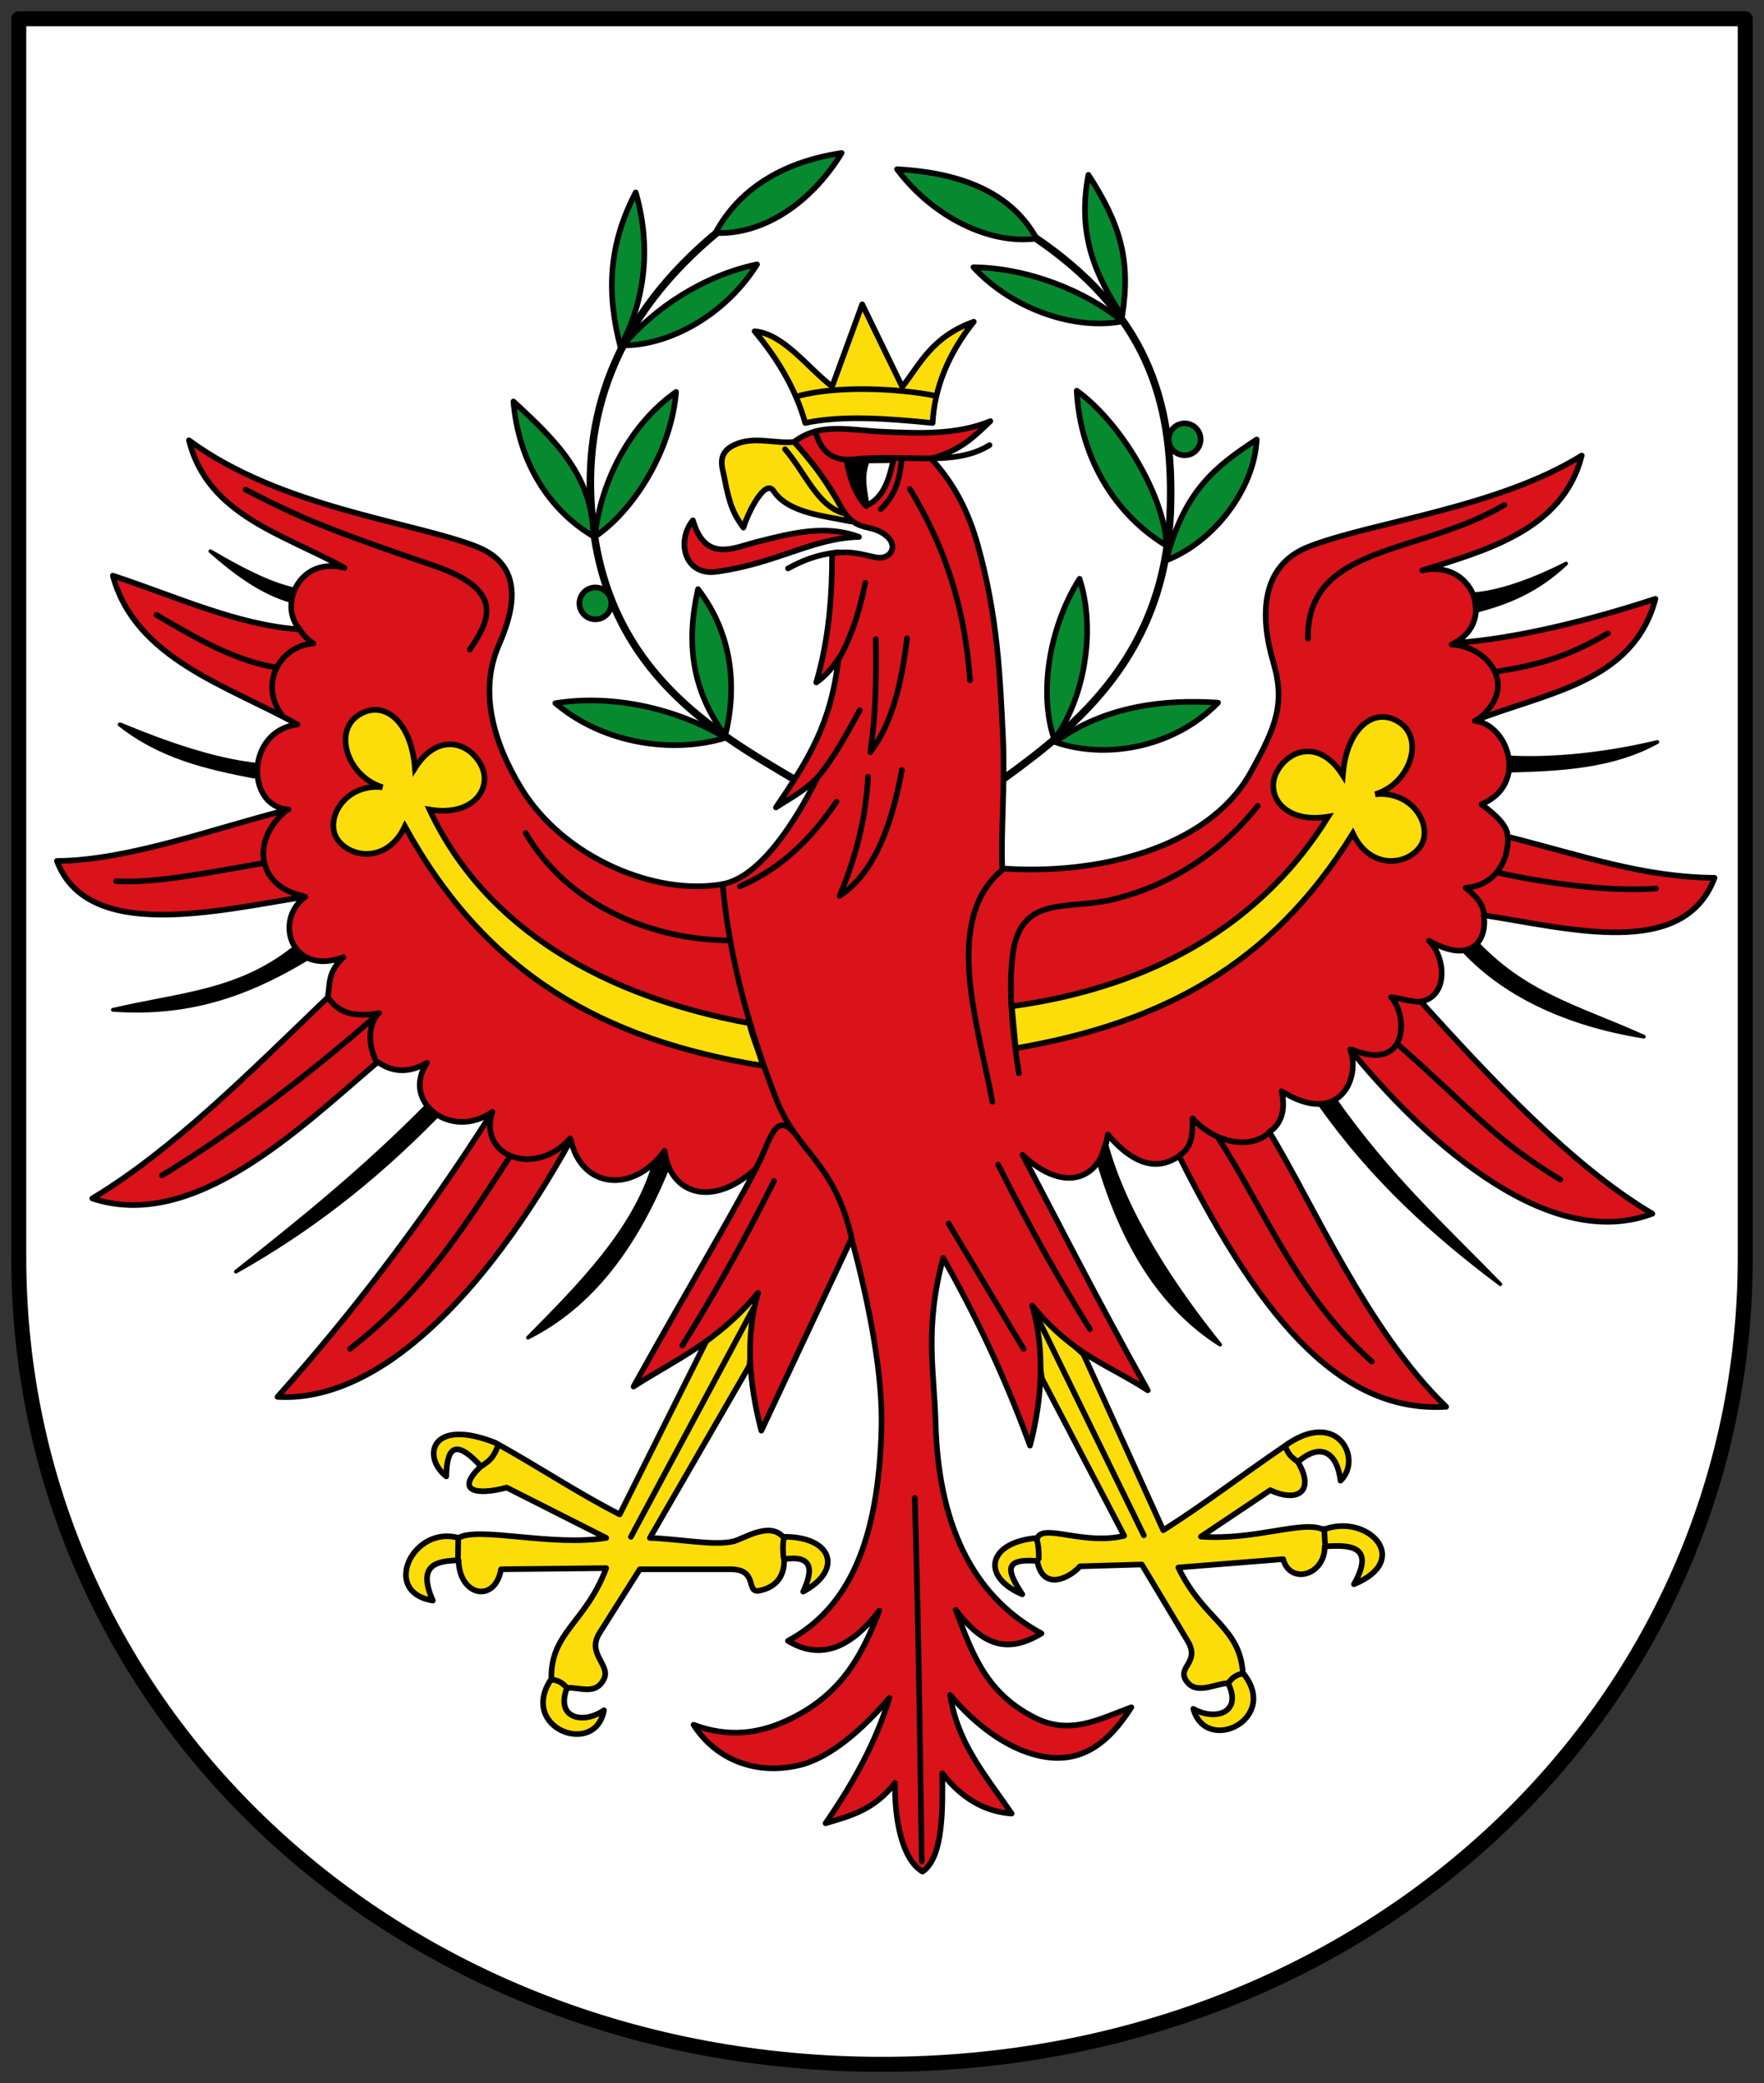
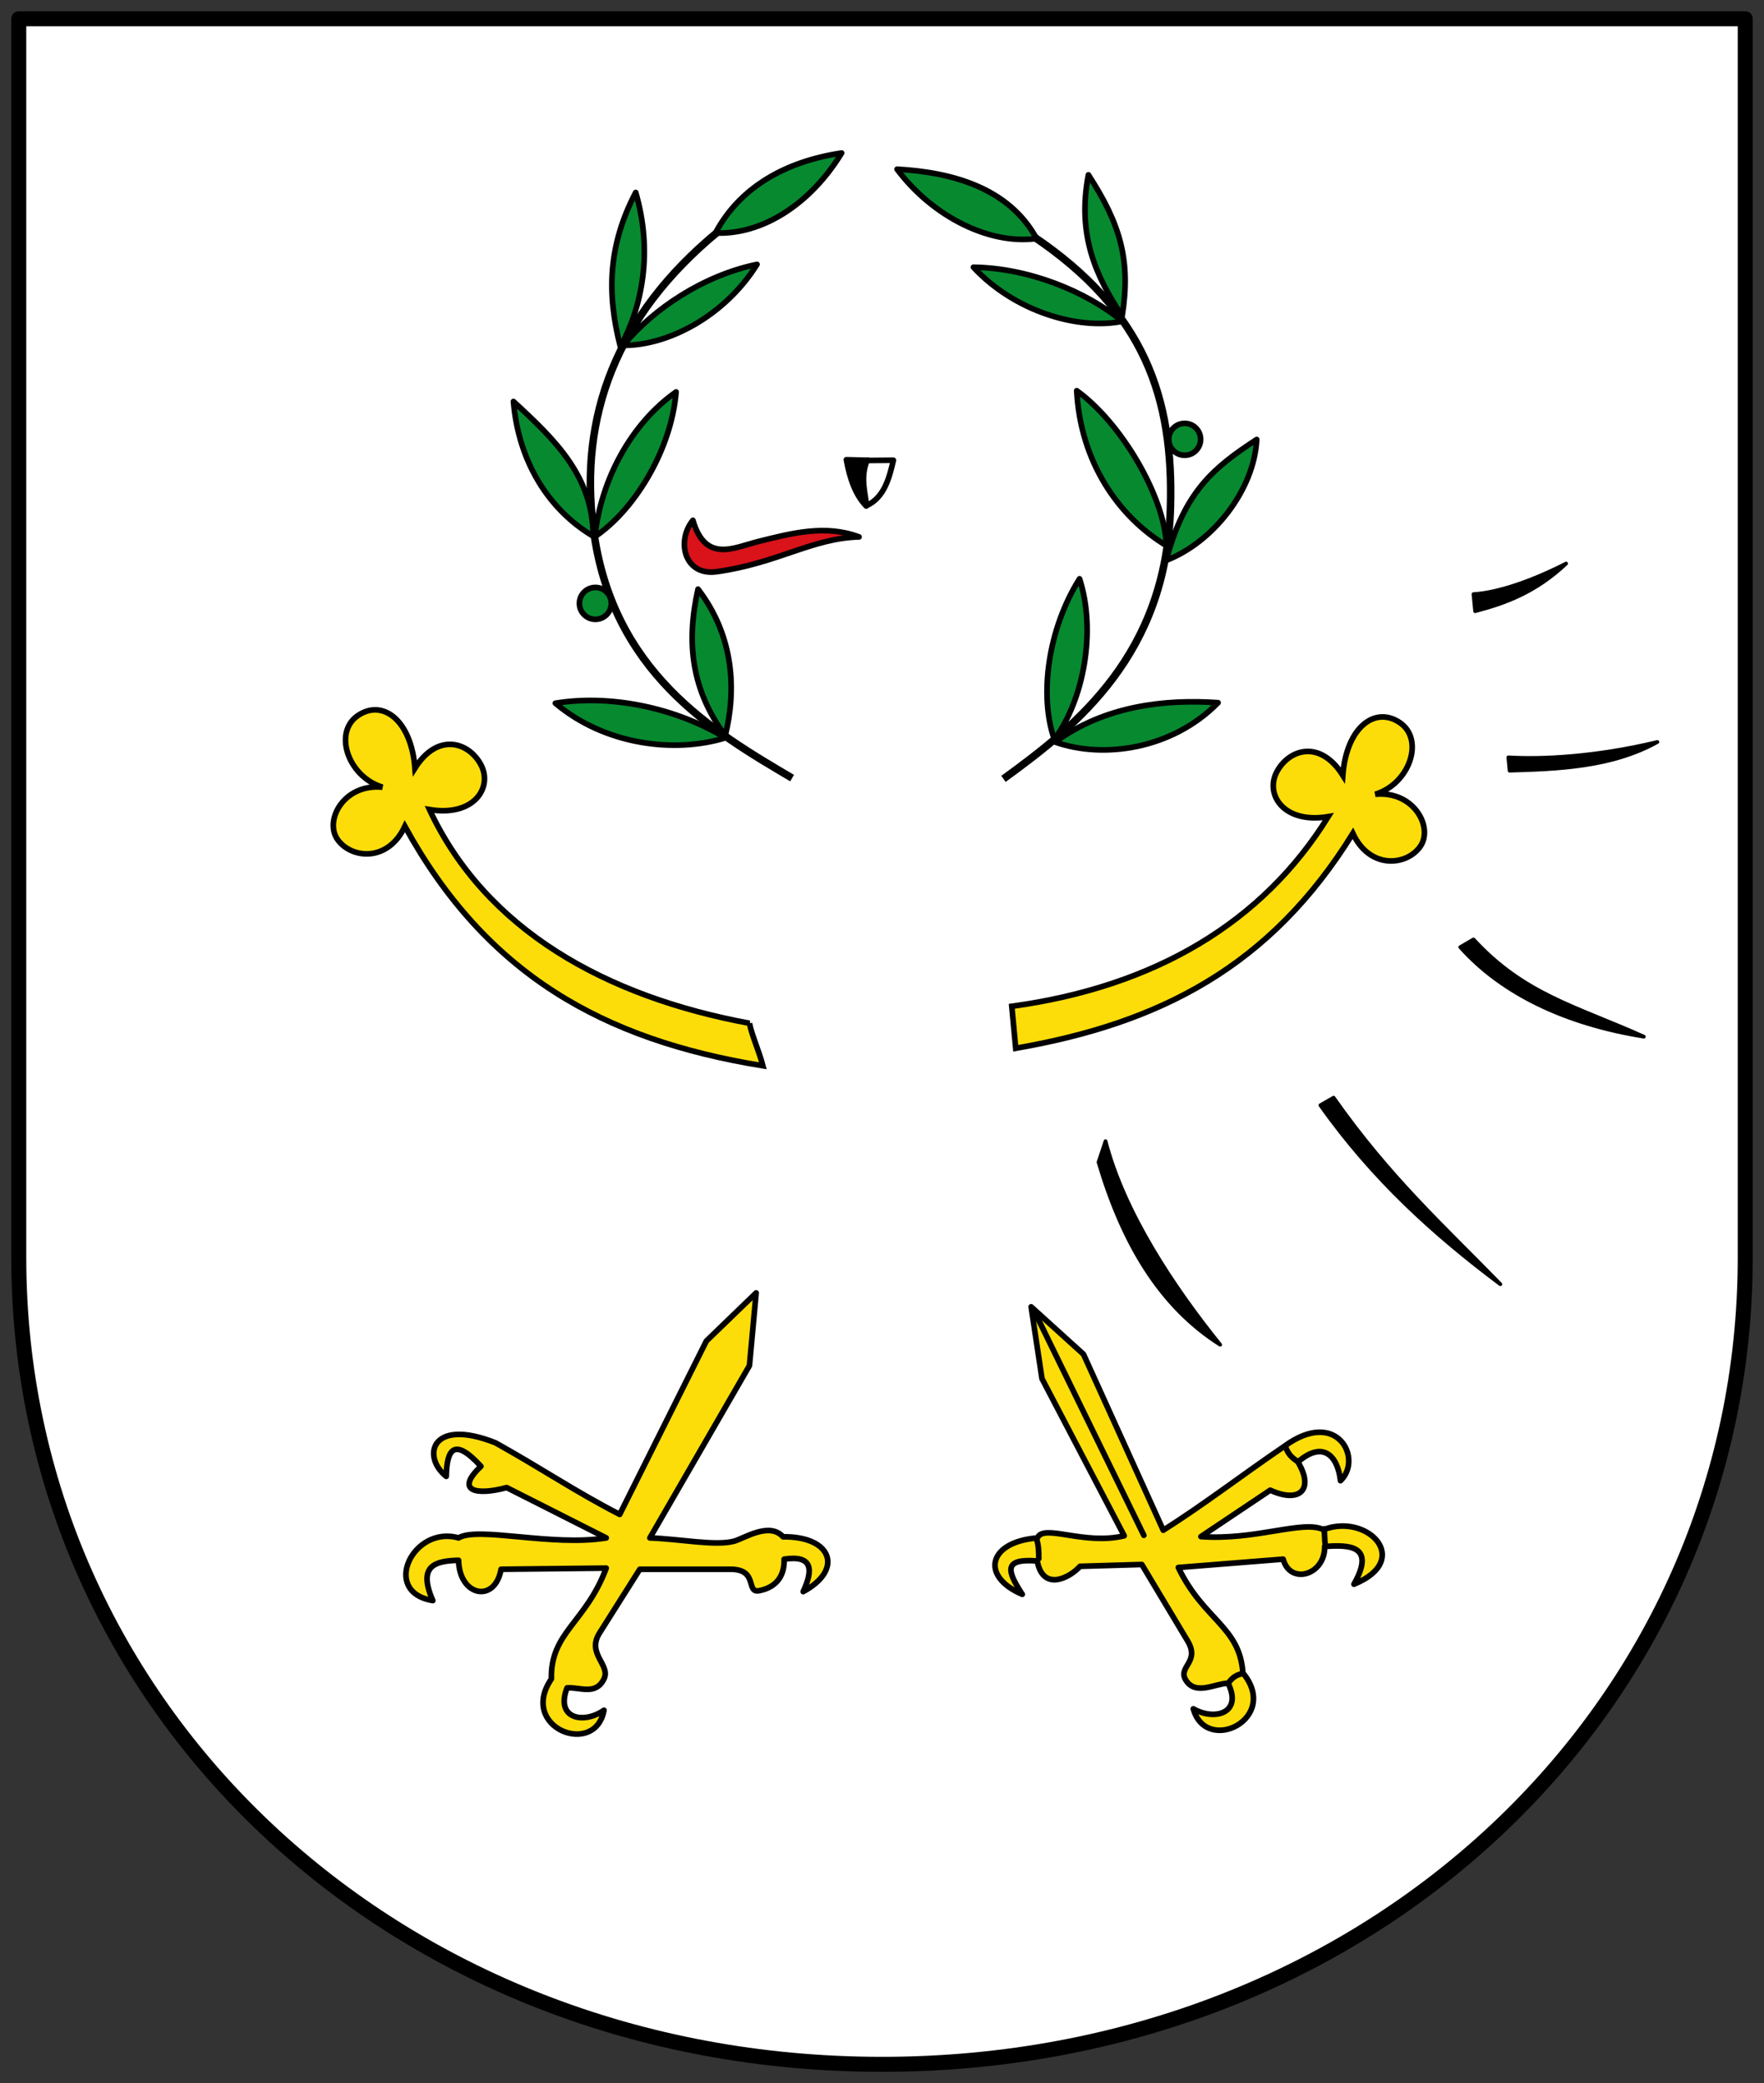
<svg xmlns="http://www.w3.org/2000/svg" height="555" width="470">
  <rect width="100%" height="100%" fill="#333333" stroke="none" />
  <g stroke="#000">
    <g stroke-linejoin="round" stroke-linecap="round">
      <path d="M5 5h460v330c0 120-100 215-230 215S5 455 5 335V5" fill="#fff" stroke-width="4" />
      <g fill-rule="evenodd">
        <g stroke-width="1.5">
          <g fill="#fcdd09">
-             <path d="M214.55 112.7c9.898-2.122 21.829-1.194 33.938 0 .462-9.421 4.316-18.685 10.961-26.981-11.169 4.044-14.242 11.188-19.04 17.357l-10.684-21.994-8.01 21.901c-6.779-5.257-12.874-13.995-20.658-14.734 6.375 7.614 11.05 15.714 13.491 24.452zM211.77 117.73c7.03 7.66 10.358 14.265 14.817 21.19-6.767-1.457-16.553-2.157-20.466-8.097-2.233-3.391-6.768 5.558-8.04 9.748-2.561-3.479-3.751-6.122-5.085-13.316-.488-2.634-2.132-6.388 2.53-8.657 5.289-2.575 10.922-.261 16.24-.869z" />
-           </g>
+             </g>
          <path d="M228.88 143.05c-8.994-3.37-18-.989-26.981 1.265-6.353 1.594-13.952 5.76-17.285-5.691-4.494 5.536-2.271 14.893 6.324 13.702 16.201-2.245 25.442-8.943 37.943-9.275z" fill="#da121a" />
          <g fill="#fcdd09">
            <path d="M165.11 403.49c-11.797-6.074-20.18-11.868-33.09-19.08-17.33-6.867-19.646 3.758-13.12 8.943.155-7.07 1.979-10.616 9.241-2.683-7.07 6.695-1.08 7.813 6.856 5.664l26.531 13.415c-14.399 2.38-34.19-3.142-39.35 0-12.07-3.48-20.845 14.438-6.856 16.694-4.197-9.561.888-10.554 6.856-10.732.214 9.644 9.726 11.501 11.328 2.385l28.02-.298c-5.465 14.607-14.901 17.09-14.607 29.513-8.934 13.03 11.708 20.974 14.01 8.347-5.378 3.772-13.06 2.335-9.838-5.962 3.468-.227 7.663 2.076 9.838-2.385 1.83-3.753-4.704-6.662-1.192-12.222l10.732-16.992h24.15c7.584 0 3.948 6.494 7.734 5.704 2.333-.487 6.742-2.044 6.576-8.387 7.519-1.154 7.845 2.671 5.068 8.645 10.765-5.784 7.794-14.754-5.366-14.607-3.677-4.095-10.5.524-13.12 1.192-5.02 1.282-14.21-.596-22.358-.894l26.531-45.908 1.789-19.377-13.266 12.819zM309.94 407.7c11.203-7.11 20.09-14.06 32.3-22.397 14.11-10.294 20.959 3.453 14.921 9.204-.79-6.929-4.823-10.64-11.342-5 4.479 7.508.302 11.06-7.374 7.522l-18.473 12.372c14.555 1.076 27.24-4.516 32.656-1.85 11.711-4.55 23.956 8.08 8.118 14.535 6.06-10.743-1.833-10.432-7.793-10.07.101 7.693-9.225 10.326-11.07 3.393l-27.935 2.221c6.756 14.06 16.377 15.685 17.2 28.08 10.07 12.178-9.776 21.941-13.204 9.572 5.695 3.273 13.217 1.152 9.262-6.822-3.475.086-8.71 3.388-11.277-.859-2.16-3.574 3.891-4.742.511-10.383l-12.215-20.385-16.46.484c-2.723 3.062-9.883 6.823-11.406-1.424-9.05-.705-8.107 2.538-3.984 8.892-11.241-4.793-9.09-13.994 4.03-15.03 1.631-3.89 12.383 2.036 23.13-.572l-21.907-41.863-2.89-19.14 13.942 12.628z" />
          </g>
        </g>
        <path d="M399.75 342.15c-15.3-15.704-29.605-28.583-44.43-49.693l-3.512 2.01c14.06 19.85 30.392 34.522 47.941 47.683M437.98 276.2c-20.64-3.304-37.718-11.309-48.9-23.854l3.516-2.047c13.59 14.735 27.26 17.755 45.38 25.901" />
-         <path d="M238.45 475.04c-5.629 7.303-12.08 8.819-18.483 10.732 7.436-10.775 13.522-21.82 16.992-33.388-6.869 8.122-15.643 15.9-23.848 17.886-11.836 2.865-22.492-1.588-28.32-10.732 8.943 3.315 17.373 2.784 26.83-2.087 13.279-6.839 18.378-17.302 22.656-28.32-7.379 9.663-15.375 13.472-24.342 8.05 16.35-8.845 24.18-26.741 24.939-56.938.33-13.157-2.918-31.619-7.998-50.25l-24.02 51.18c-3.341-12.752-4.265-25.1-.873-36.731-11.06 13.383-22.12 17.821-33.18 24.981 14.536-26.14 24.552-42.761 32.762-58.27-11.561 10.881-23.07 7.111-24.487-4.523-8.504 11.603-22.2 9.97-24.969-2.909-23.17 41.847-51.48 70.02-78.17 68.45 18.14-20.32 38-45.525 57.27-75.953-10.847 7.705-24.472-2.526-17.435-13.04-4.372 2.512-8.744 2.855-13.12-.247-20.762 17.69-49.02 45.39-76.07 36.37 21.21-12.739 41.519-33.15 62.726-53.54.658-3.431-.17-6.564 4.173-10.732-13.883 5.215-18.682-9.837-10.136-16.1-22.945 3.545-57.955 12.339-66.18-9.539 18.938-.154 41.33-8.524 61.708-13.713-11.442-.727-11.476-20.931 2.385-22.656-18.551-10.323-43.23-17.472-49.19-39.648 16.595 5.449 33.19 13.201 49.784 14.309-5.717-6.347-.19-19.535 11.924-16.396-16.15-8.991-36.398-13.882-41.44-33.984 24.344 17.993 59.993 21.764 76.61 28.32 12.916 5.095 10.08 16.816 5.962 26.23-5.615 12.854-.971 26.782 5.962 38.16 11.298 18.535 35.796 28.698 53.58 25.558 9.92-1.752 19.351-16.344 25.25-28.24-4.089 3.904-7.382 5.424-10.961 7.799 8.473-12.542 14.674-22.05 16.653-39.629-2.305 3.46-4.153 5.09-5.902 6.324 3.344-11.453 4.227-22.906 4.216-34.36 5.16-.873 8.22.38 11.804 1.054 3.764.708 6.397-3.319 1.897-6.324-4.142-2.766-7.708-.288-11.594-7.589-3.352-6.3-7.656-11.737-12.226-16.863 6.894-5.309 14.731-3.126 23.19-2.74 9.532.435 19.907 1.013 29.09-2.791-3.769 3.575-7.856 7.953-15.809 9.958 6.505 6.985 10.142 14.784 12.437 22.976 5.332 19.04 5.965 34.956 6.745 51.43.576 12.155-.625 25.903-.197 34.805 24.589 1.792 54.776-4.882 66.28-25.737 6.437-11.664 9.222-18.03 5.962-29.09-3.616-12.271-3.581-25.776 9.335-30.871 16.62-6.556 50.37-10.328 72.819-24.315-5.04 20.11-26.341 25.469-42.491 30.611 13.392-3.041 19.737 13.42 8.552 19.347 16.595-1.108 36.983-6.33 53.58-11.78-5.921 22.393-29.12 24.932-48.13 32.481 8.943 1.113 14.331 16.943 1.765 22.263 3.934 2.882 7.107 5.935 6.944 8.614 20.377 5.189 36.24 10.819 55.17 10.973-8.224 21.878-38.598 13.506-61.54 9.961.958 4.364-1.311 14.15-14.562 6.823 4.344 4.168 5.412 14.679-2.15 16.212 18.496 20.388 40.17 43.748 61.672 56.49-29.03 11.01-63.27-22.515-80.49-43.747 2.808 7.582-2.891 20.772-18.294 11.12 1.08 4.629.114 8.592-3.259 10.887 11.432 18.609 26.02 52.874 47.11 73.19-26.685 1.597-47.99-20.478-71.16-66.81-4.291 2.961-10.587 4.165-19.01-5.736-1.413 11.634-11.138 16.298-22.698 5.417 8.209 15.506 18.822 36.595 33.36 62.738-11.06-7.16-19.737-9.213-30.798-22.596 3.392 11.63 2.766 24.575-.575 37.33-7.254-19.856-15.08-35.673-23.13-49.992-5.08 18.629-2.366 30.532-2.036 43.689.758 30.2 11.867 47.5 28.22 56.34-8.967 5.423-15.473 3.403-22.852-6.26 4.279 11.02 7.588 21.779 20.867 28.618 9.457 4.87 16.992.632 25.935-2.683-5.828 9.144-13.205 15.684-25.04 12.819-8.206-1.986-16.383-7.976-23.25-16.1 1.98 12.76 8.96 20.824 16.396 31.599-6.399-.422-12.854-3.429-18.483-10.732.099 9.618.292 22.385-5.262 26.21-5.554-3.343-7.448-14.02-7.349-23.641z" fill="#da121a" stroke-width="1.5" />
-         <path d="M140.67 356.39c17.11-8.568 28.675-24.423 37.16-45.09-.301-4.01-.29-6.322-3.805-.384-5.39 17.206-19.405 31.385-33.35 45.48M62.861 338.81c17.17-13.637 33.703-26.845 50.871-44.23l2.561 2.877c-17.329 17.659-34.417 30.649-53.43 41.35M30.07 269.05c19.518 1.398 35.08-3.623 51.29-13.348l-3.127-3.035c-14.823 11.715-30.11 12.169-48.16 16.383M31.858 193.03c10.928 8.662 23.321 11.462 35.81 13.882l.858-3.15c-8.932-.918-20.729-4.174-36.37-10.732M56.05 146.85c6.849 6.01 13.874 11.143 21.502 13.265l1.047-3.052c-6.901-1.438-14.885-5.723-22.548-10.212" />
      </g>
    </g>
    <g fill-rule="evenodd">
      <g stroke-width="1.5">
        <path d="M199.69 272.63c-38.35-7.08-70.3-24.908-85.26-56.938 11.888 1.984 16.906-5.899 13.713-11.924-3.193-6.03-11.491-8.749-17.588.894-.979-12.786-8.572-18.515-15.203-14.01-6.632 4.504-2.616 16.314 6.558 19.08-10.334-1.01-15.626 8.916-11.924 14.01 3.701 5.095 13.415 6 17.886-3.577 21.644 39.36 52.663 56.876 95.39 63.795-.969-3.776-2.955-8.148-3.579-11.328z" fill="#fcdd09" />
-         <path d="M146.89 447.53c1.403.046 2.806.537 4.21 2.261m57.781-39.946c-.381 1.378-.298 3.221-.123 5.155m-86.66-5.315c-.029 1.667-.058 3.835-.087 6.06m6.363-25.15c1.415-1.142 2.831-1.491 4.246-5.279m68.13-36.765-32.653 60.912" fill="none" stroke-linejoin="round" stroke-linecap="round" />
      </g>
      <path d="M211.05 207.31c-21.02-12.389-48.17-28.26-52.996-66.785-3.668-29.27 5.801-56.2 33.31-78.84" fill="none" stroke-width="2" />
-       <path d="M185.98 156.96c9.726 12.669 10.2 27.18 7.251 39.05-9-12.222-10.454-24.743-7.251-39.05z" fill="#078930" stroke-linejoin="round" stroke-linecap="round" stroke-width="1.5" />
+       <path d="M185.98 156.96c9.726 12.669 10.2 27.18 7.251 39.05-9-12.222-10.454-24.743-7.251-39.05" fill="#078930" stroke-linejoin="round" stroke-linecap="round" stroke-width="1.5" />
    </g>
    <g fill="#078930" stroke-linejoin="round" stroke-linecap="round" stroke-width="1.5">
      <circle cx="158.63" cy="160.76" r="4.25" />
      <g fill-rule="evenodd">
        <path d="M147.97 187.36c13.271 11.209 31.952 13.366 45.32 9.216-14.02-8.4-31.31-11.534-45.32-9.216zM180.14 104.42c-1.333 15.916-11.471 31.772-21.645 38.571 1.567-15.1 9.646-30.14 21.645-38.571zM201.7 70.44c-8.443 13.558-23.471 21.654-35.627 21.575 7.981-9.744 21.403-18.651 35.627-21.575zM224.25 40.761c-8.31 13.64-21.19 21.865-33.631 21.309 6.663-12.507 19.13-19.14 33.631-21.309zM169.38 51.27c4.59 15.802 1.812 30.09-4.073 41.17-3.762-14.542-3.168-27.29 4.073-41.17zM136.8 106.97c1.333 15.916 9.286 28.791 21.249 35.888-.076-15.994-10.144-25.672-21.249-35.888z" />
      </g>
    </g>
    <g fill-rule="evenodd">
      <path d="M267.36 207.51c19.765-14.314 43.31-33.27 44.488-72.07.895-29.49-6.893-52.43-36.407-72.37" fill="none" stroke-width="2" />
      <path d="M287.63 154.21c-8.49 13.528-10.772 31.23-6.718 42.779 7.813-10.486 11.254-28.835 6.718-42.779z" fill="#078930" stroke-linejoin="round" stroke-linecap="round" stroke-width="1.5" />
    </g>
    <g stroke-linejoin="round" stroke-linecap="round">
      <g fill="#078930" stroke-width="1.5">
        <circle cx="-303.22" cy="146.25" r="4.25" transform="scale(-1 1) rotate(5.403)" />
        <g fill-rule="evenodd">
          <path d="M324.54 187.22c-12.157 12.409-30.552 15.05-43.4 10.491 13.164-9.682 29.24-11.48 43.4-10.491zM259.36 71.2c10.865 11.707 27.758 16.8 39.677 14.413-9.687-8.05-25.16-14.245-39.677-14.413zM239.01 45.08c9.557 12.797 24.843 20.19 37.17 18.469-7.39-13.51-22.533-17.673-37.17-18.469M289.99 46.579c-3.082 16.16 2.093 27.14 8.995 37.623 2.376-14.831-.478-24.483-8.995-37.623zM334.84 117.09c-.671 13.441-11.616 27.392-24.12 32.21 4.894-18.46 12.764-24.789 24.12-32.21zM286.88 104.09c.969 18.82 11.01 33.534 23.912 41.29-.442-13.07-12.09-32.805-23.912-41.29z" />
        </g>
      </g>
      <g fill-rule="evenodd">
        <path d="M325.09 358.27c-16.16-10.257-26.05-27.2-32.398-48.626l1.87-5.605c4.884 18.928 18.08 38.796 30.528 54.23M441.59 197.69c-12.179 6.791-26.65 7.262-39.37 7.641l-.339-3.545c8.964.531 23.21-.14 39.705-4.096M417.27 150.15c-8.08 7.626-16.16 10.585-24.23 12.691l-.442-4.541c6.93-.423 16.182-3.817 24.676-8.15" />
      </g>
    </g>
    <g fill-rule="evenodd" stroke-width="1.5">
      <path d="M269.58 268.11c38.22-5.244 66.822-22.314 84.32-50.53-11.888 1.984-16.906-5.899-13.713-11.924 3.193-6.03 11.491-8.749 17.588.894.979-12.786 8.572-18.515 15.203-14.01 6.632 4.504 2.616 16.314-6.558 19.08 10.334-1.01 15.626 8.916 11.924 14.01-3.701 5.095-13.415 6-17.886-3.577-22.08 35.655-51.53 50.602-89.83 57.24z" fill="#fcdd09" />
      <g stroke-linejoin="round" stroke-linecap="round">
-         <path d="M271.46 285.97c-1.607-10.66-2.799-21.304-1.686-31.2 1.878-16.707 14.733-12.139 26.981-15.177 15.672-3.887 28.734-12.792 38.36-24.874m-69.16 95.58c8.581 17.203 16.657 31.38 24.445 43.822m33.984-51.27c12.884 19.936 21.12 42.1 41.14 59.919m-27.08-61.4c-4.055 4.681-13.979 3.996-20.714-3.407.053 4.69-.2 7.628-3.371 9.84m58.51-29.15c20.09 17.652 24.368 24.344 42.866 35.637m-36.769-47.43c-1.929.295-5.666-.802-8.329-1.189 4.6 4.957 4.544 20.04-10.242 14.03m39.05-47.11c12.327 2.682 29.384 5.092 41.792 4.137m-39.497-13.809c.34 7.197-4.128 13.187-11.242 13.614 2.807 2.275 4.501 4.128 4.876 6.847m3.235-64.43c10.632-1.637 19.16-3.9 29.789-10.217m-41.626 2.99c9.93.499 18.452 11.682 6.454 20.339m7.602-57.53c-22.71 13.447-52.694 10.361-52.35 35.664m-155.95 65.34c1.895 21.2 7.86 40.652 14.235 57.17 5.701 14.769 15.552 16.454 20.247 37.58m40.04-98.5c-16.03 13.164-6.44 41.17-2.647 61.735m-58.17 21.14c-8.581 17.203-16.657 31.38-24.445 43.822m-45.908-50.38c-12.884 19.936-23.21 36.14-42.629 51.27m37.808-62.762c-3.432 11.806 11.801 17.01 20.867 6.697m-50.925-33.367c-20.09 17.652-39.33 31.932-57.833 43.23m44.21-47.44c2.704 3.873 6.222 5.345 13.425 4.297-3.124 3.482-2.472 9.07-.396 13.189M70 229.997c-14.09 2.43-28.805 5.416-39.05 4.77m45.698-19.14c-9.996 7.961-8.297 20.501 4.05 23.05m-7.118-60.85c-10.632-1.637-21.265-7.694-31.897-14.01m37.412 2.996c1.706 2.405 3.02 3.8 4.425 4.631-8.747.499-14.849 10.828-8.228 19.336m-9.833-60.32c15.15 7.936 24.364 11.444 50.12 20.241 19.723 6.736 14.423 15.1 9.606 22.379m14.869 48.868c11.368 19.515 33.99 28.558 54.55 28.618m15.352-99.12c3.507-1.876 7.215-3.622 13.464-4.323m-14.25-27.433c5.361 6.166 8.605 15.15 15.663 17.07m15.36-13.977c-.492 4.686-1.411 8.871-5.511 12.882m-17.415-20.763c1.622 6.506 5.872 7.989 10.329 7.489 13.547-1.52 26.675 2.114 36.05-3.794m-21.22 11.702c10.735 17.582 14.845 34.395 16.02 50.948m-25.12-10.97c.265 11.263-.128 21.239-1.439 30.14 6.145-8.202 8.374-19.01 9.799-30.363m-18.303 5.67c2.921-4.954 5.37-11.561 7.167-20.447m-14.21 53.42c4.468-4.452 8.301-11.358 12.735-19.48m-31.923 46.934c8.579-3.727 17.16-9.947 25.738-22.549m8.381-6.643c-.495 10.574-3.098 21.15-7.567 31.721 10.121-6.58 14.246-20.946 16.595-33.51m-27.629-99.66c10.646-2.868 26.99-1.996 36.579-.051m-5.505 293.64c.99 34.16 1.394 65.38 1.84 96.81m7.155-169.92 19.973 33.388m-71.844-47.24c3.972-6.088 5.173-16.84 10.732-10.295" fill="none" />
        <path d="M225.51 122.49c.907 4.964 2.398 9.344 5.285 12.328l.545-12.179z" />
        <path d="M331.2 445.91c-1.393.172-2.747.787-3.989 2.631m-51.02-38.39c.504 1.338.587 3.181.586 5.123m76.01-7.946c.179 1.658.104 2.473.333 4.682m-7.332-22.579c-1.512-1.01-2.629-1.961-3.325-4.13m-66.24-34.668 28.538 58.42" fill="none" />
        <path d="M230.87 134.72c4.762-2.185 6.071-7.393 7.167-12.1l-7.02.062c-1.885 4.673-.441 8.591-.147 12.04z" fill="#fff" />
      </g>
    </g>
  </g>
</svg>